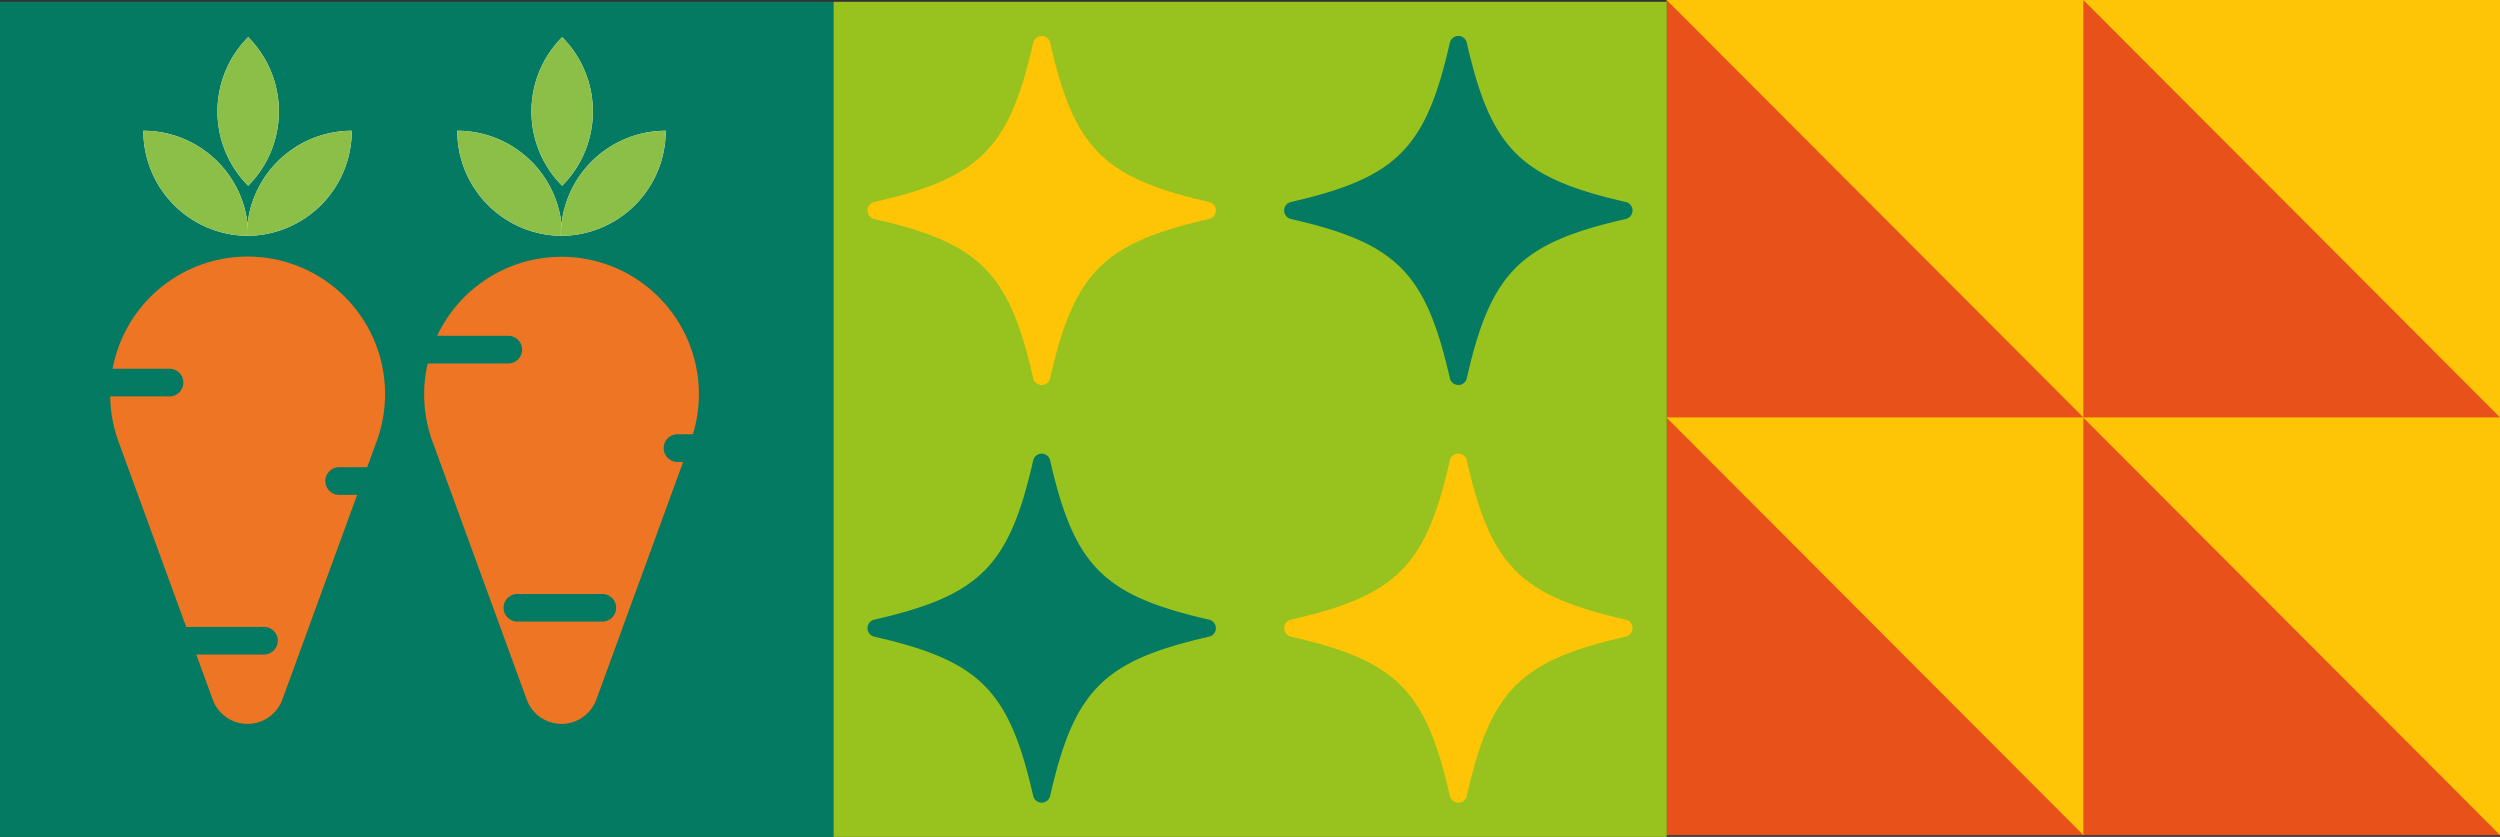
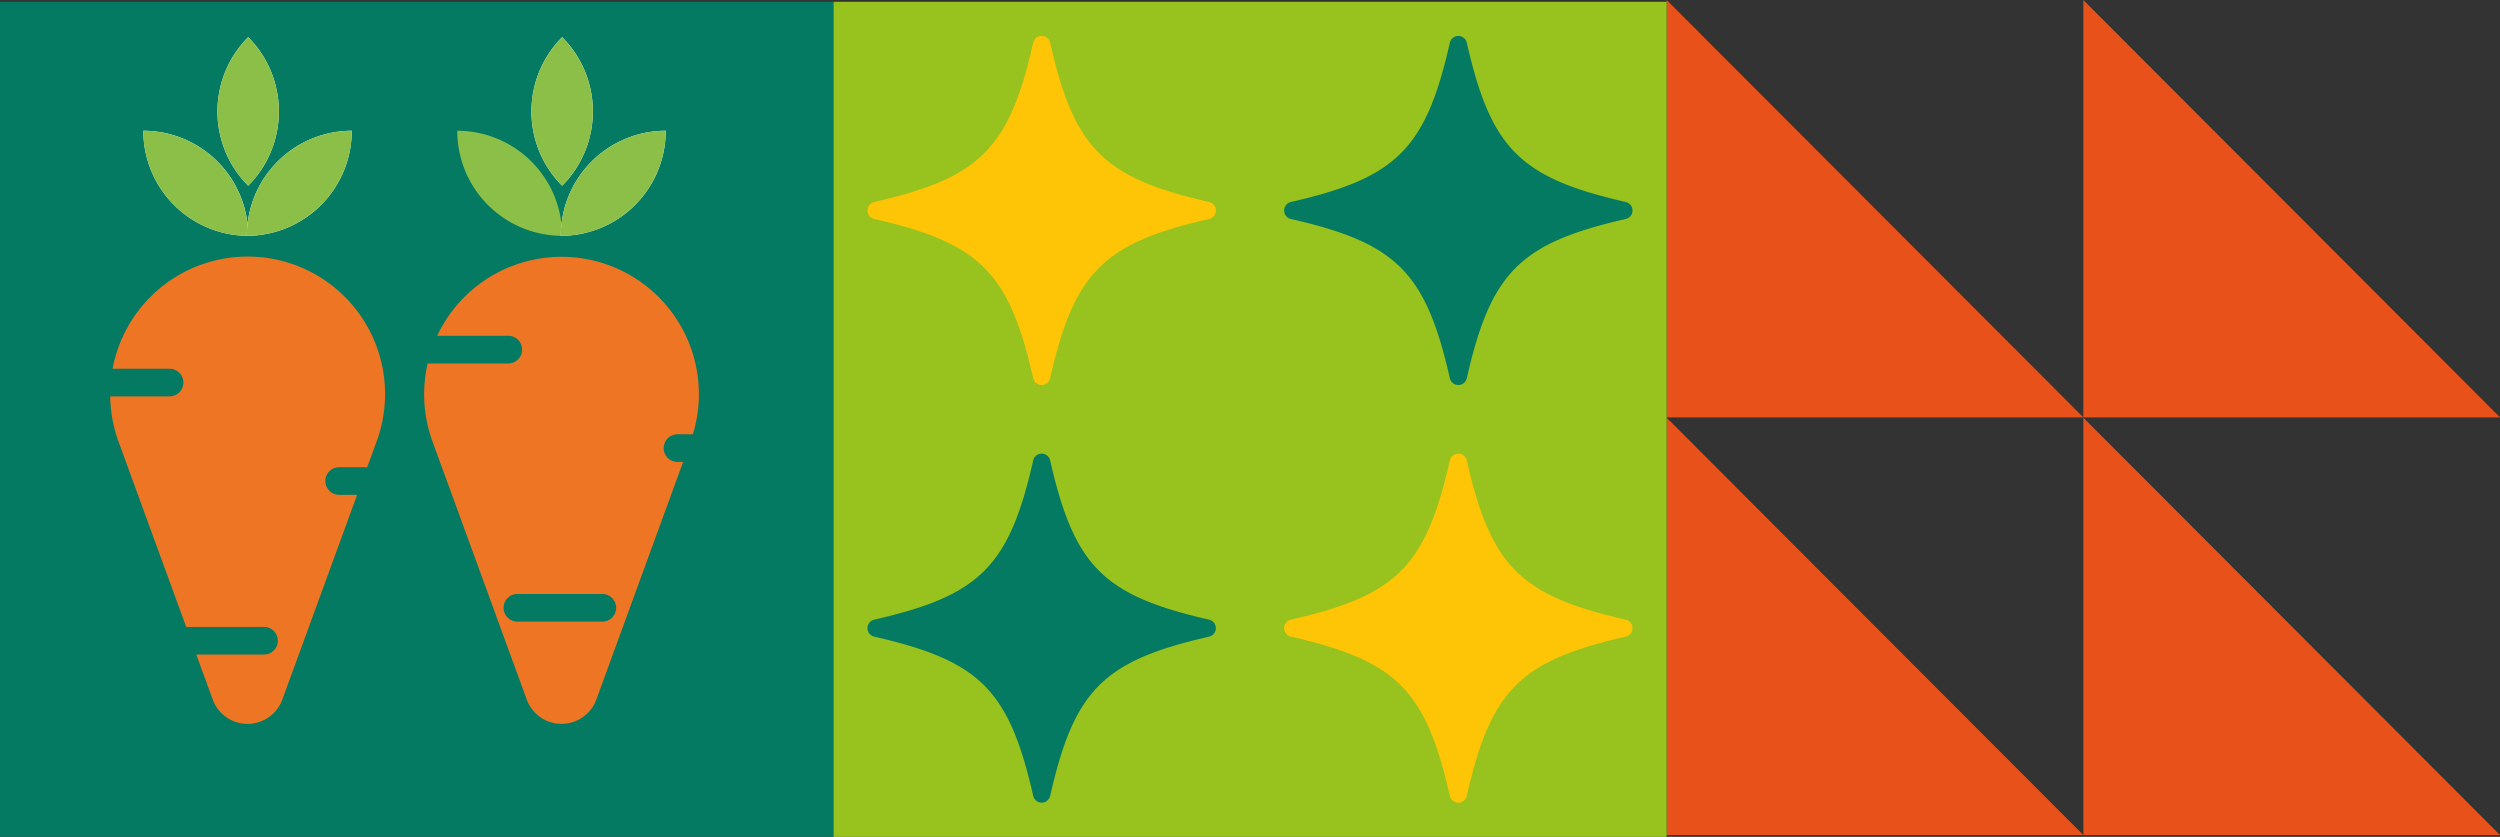
<svg xmlns="http://www.w3.org/2000/svg" width="268.865" height="90" viewBox="0 0 268.865 90">
  <rect x="0" y="0" width="268.865" height="90" fill="#333333" stroke="none" />
  <g id="Groupe_179" data-name="Groupe 179" transform="translate(-1609.646 -4056.976)">
    <g id="Groupe_177" data-name="Groupe 177" transform="translate(1788.89 4056.976)">
-       <rect id="Rectangle_86" data-name="Rectangle 86" width="89.622" height="89.807" transform="translate(0 0.001)" fill="#fdc506" />
      <path id="Tracé_460" data-name="Tracé 460" d="M179.376,44.887h-44.81V0Z" transform="translate(-134.566 0.001)" fill="#e9511b" />
      <path id="Tracé_499" data-name="Tracé 499" d="M213.018,44.887h-44.81V0Z" transform="translate(-123.397 0.001)" fill="#e9511b" />
      <path id="Tracé_461" data-name="Tracé 461" d="M179.376,78.586h-44.81V33.7Z" transform="translate(-134.566 11.221)" fill="#e9511b" />
      <path id="Tracé_500" data-name="Tracé 500" d="M213.018,78.586h-44.81V33.7Z" transform="translate(-123.397 11.221)" fill="#e9511b" />
    </g>
    <g id="Groupe_175" data-name="Groupe 175" transform="translate(1699.268 4057.169)">
      <rect id="Rectangle_105" data-name="Rectangle 105" width="89.622" height="89.807" fill="#98c21d" />
      <path id="Tracé_527" data-name="Tracé 527" d="M242.425,292.561c-11.382,2.6-14.5,5.721-17.094,17.122a.934.934,0,0,1-1.824,0c-2.6-11.4-5.712-14.523-17.094-17.122a.938.938,0,0,1,0-1.828c11.382-2.6,14.5-5.721,17.094-17.122a.934.934,0,0,1,1.824,0c2.6,11.4,5.712,14.522,17.094,17.122a.938.938,0,0,1,0,1.828" transform="translate(-202.013 -269.203)" fill="#fdc506" />
      <path id="Tracé_528" data-name="Tracé 528" d="M276.066,292.561c-11.382,2.6-14.5,5.721-17.094,17.122a.934.934,0,0,1-1.824,0c-2.6-11.4-5.712-14.523-17.094-17.122a.938.938,0,0,1,0-1.828c11.382-2.6,14.5-5.721,17.094-17.122a.934.934,0,0,1,1.824,0c2.6,11.4,5.712,14.522,17.094,17.122a.938.938,0,0,1,0,1.828" transform="translate(-190.844 -269.203)" fill="#037a61" />
      <path id="Tracé_529" data-name="Tracé 529" d="M242.425,326.26c-11.382,2.6-14.5,5.721-17.094,17.123a.935.935,0,0,1-1.824,0c-2.6-11.4-5.712-14.524-17.094-17.123a.938.938,0,0,1,0-1.828c11.382-2.6,14.5-5.721,17.094-17.122a.934.934,0,0,1,1.824,0c2.6,11.4,5.712,14.522,17.094,17.122a.938.938,0,0,1,0,1.828" transform="translate(-202.013 -257.983)" fill="#037a61" />
      <path id="Tracé_530" data-name="Tracé 530" d="M276.066,326.26c-11.382,2.6-14.5,5.721-17.094,17.123a.935.935,0,0,1-1.824,0c-2.6-11.4-5.712-14.524-17.094-17.123a.938.938,0,0,1,0-1.828c11.382-2.6,14.5-5.721,17.094-17.122a.934.934,0,0,1,1.824,0c2.6,11.4,5.712,14.522,17.094,17.122a.938.938,0,0,1,0,1.828" transform="translate(-190.844 -257.983)" fill="#fdc506" />
    </g>
    <g id="Groupe_176" data-name="Groupe 176" transform="translate(1609.646 4057.169)">
      <rect id="Rectangle_92" data-name="Rectangle 92" width="89.622" height="89.807" fill="#037a61" />
-       <path id="Tracé_540" data-name="Tracé 540" d="M183.845,291.827a11.289,11.289,0,0,1-11.279-11.3,11.289,11.289,0,0,1,11.279,11.3" transform="translate(-123.388 -266.659)" fill="#fff" />
      <path id="Tracé_541" data-name="Tracé 541" d="M172.566,280.528a11.289,11.289,0,0,0,11.279,11.3,11.289,11.289,0,0,0-11.279-11.3" transform="translate(-123.388 -266.659)" fill="#8bbf48" />
      <path id="Tracé_542" data-name="Tracé 542" d="M192.208,280.528a11.289,11.289,0,0,1-11.279,11.3,11.289,11.289,0,0,1,11.279-11.3" transform="translate(-120.612 -266.659)" fill="#fff" />
      <path id="Tracé_543" data-name="Tracé 543" d="M192.208,280.528a11.289,11.289,0,0,0-11.279,11.3,11.289,11.289,0,0,0,11.279-11.3" transform="translate(-120.612 -266.659)" fill="#8bbf48" />
      <path id="Tracé_544" data-name="Tracé 544" d="M181.857,272.975a11.312,11.312,0,0,1,0,15.979,11.312,11.312,0,0,1,0-15.979" transform="translate(-121.4 -269.172)" fill="#fff" />
      <path id="Tracé_545" data-name="Tracé 545" d="M181.857,272.975a11.312,11.312,0,0,0,0,15.979,11.312,11.312,0,0,0,0-15.979" transform="translate(-121.4 -269.172)" fill="#8bbf48" />
      <path id="Tracé_471" data-name="Tracé 471" d="M158.5,291.827a11.289,11.289,0,0,1-11.279-11.3,11.289,11.289,0,0,1,11.279,11.3" transform="translate(-131.805 -266.659)" fill="#fff" />
      <path id="Tracé_472" data-name="Tracé 472" d="M147.216,280.528a11.289,11.289,0,0,0,11.279,11.3,11.289,11.289,0,0,0-11.279-11.3" transform="translate(-131.805 -266.659)" fill="#8bbf48" />
      <path id="Tracé_502" data-name="Tracé 502" d="M166.857,280.528a11.289,11.289,0,0,1-11.279,11.3,11.289,11.289,0,0,1,11.279-11.3" transform="translate(-129.028 -266.659)" fill="#fff" />
      <path id="Tracé_503" data-name="Tracé 503" d="M166.857,280.528a11.289,11.289,0,0,0-11.279,11.3,11.289,11.289,0,0,0,11.279-11.3" transform="translate(-129.028 -266.659)" fill="#8bbf48" />
      <path id="Tracé_497" data-name="Tracé 497" d="M156.507,272.975a11.312,11.312,0,0,1,0,15.979,11.312,11.312,0,0,1,0-15.979" transform="translate(-129.817 -269.172)" fill="#fff" />
      <path id="Tracé_498" data-name="Tracé 498" d="M156.507,272.975a11.312,11.312,0,0,0,0,15.979,11.312,11.312,0,0,0,0-15.979" transform="translate(-129.817 -269.172)" fill="#8bbf48" />
      <path id="Tracé_504" data-name="Tracé 504" d="M197.138,312.751a1.486,1.486,0,0,1,0-2.972h1.657a14.772,14.772,0,0,0-27.5-10.592h7.647a1.486,1.486,0,0,1,0,2.972h-8.671a14.8,14.8,0,0,0,.521,8.4l10.13,27.739a3.985,3.985,0,0,0,7.491,0l9.332-25.549Zm-8.081,17.172H179.92a1.486,1.486,0,0,1,0-2.972h9.136a1.486,1.486,0,0,1,0,2.972" transform="translate(-124.277 -263.265)" fill="#ee7523" />
      <path id="Tracé_473" data-name="Tracé 473" d="M169.165,316.29a1.486,1.486,0,0,1,0-2.972h3.018l1.006-2.757a14.777,14.777,0,1,0-28.388-7.832h6.163a1.487,1.487,0,0,1,0,2.973h-6.419a14.807,14.807,0,0,0,.89,4.859l7.279,19.932h8.369a1.486,1.486,0,0,1,0,2.972H153.8l1.766,4.836a3.986,3.986,0,0,0,7.491,0L171.1,316.29Z" transform="translate(-132.691 -263.265)" fill="#ee7523" />
    </g>
  </g>
</svg>